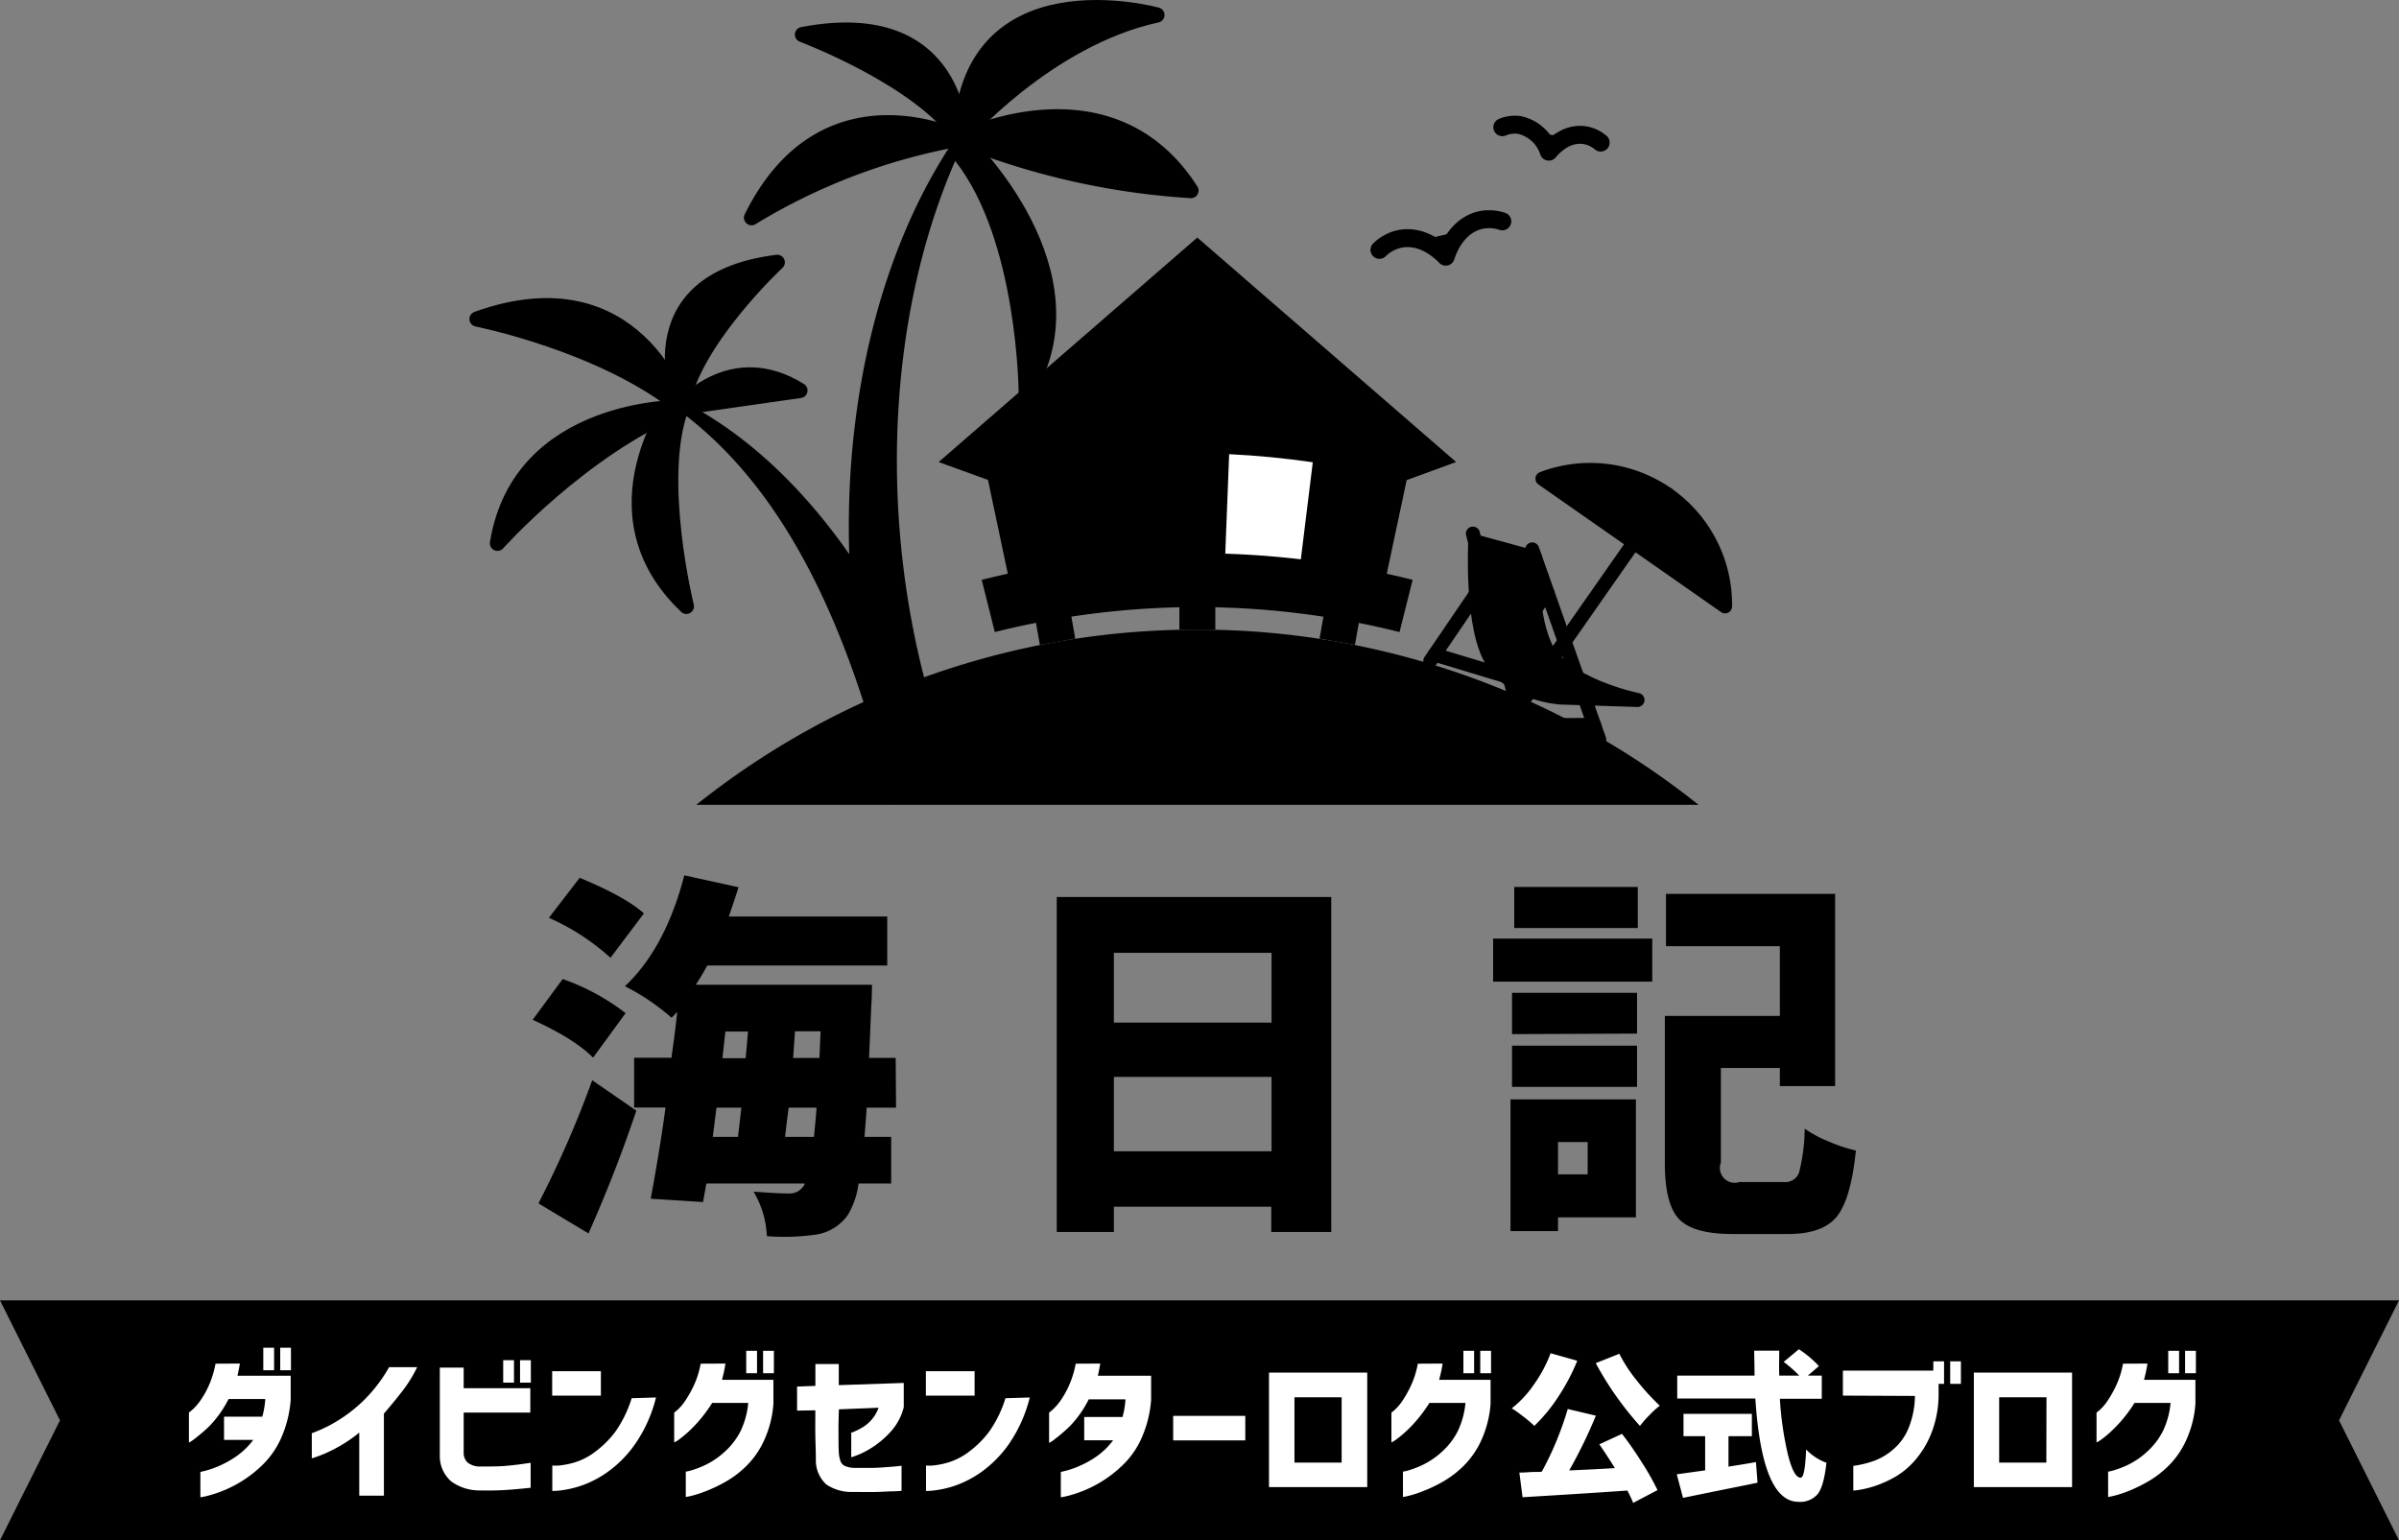
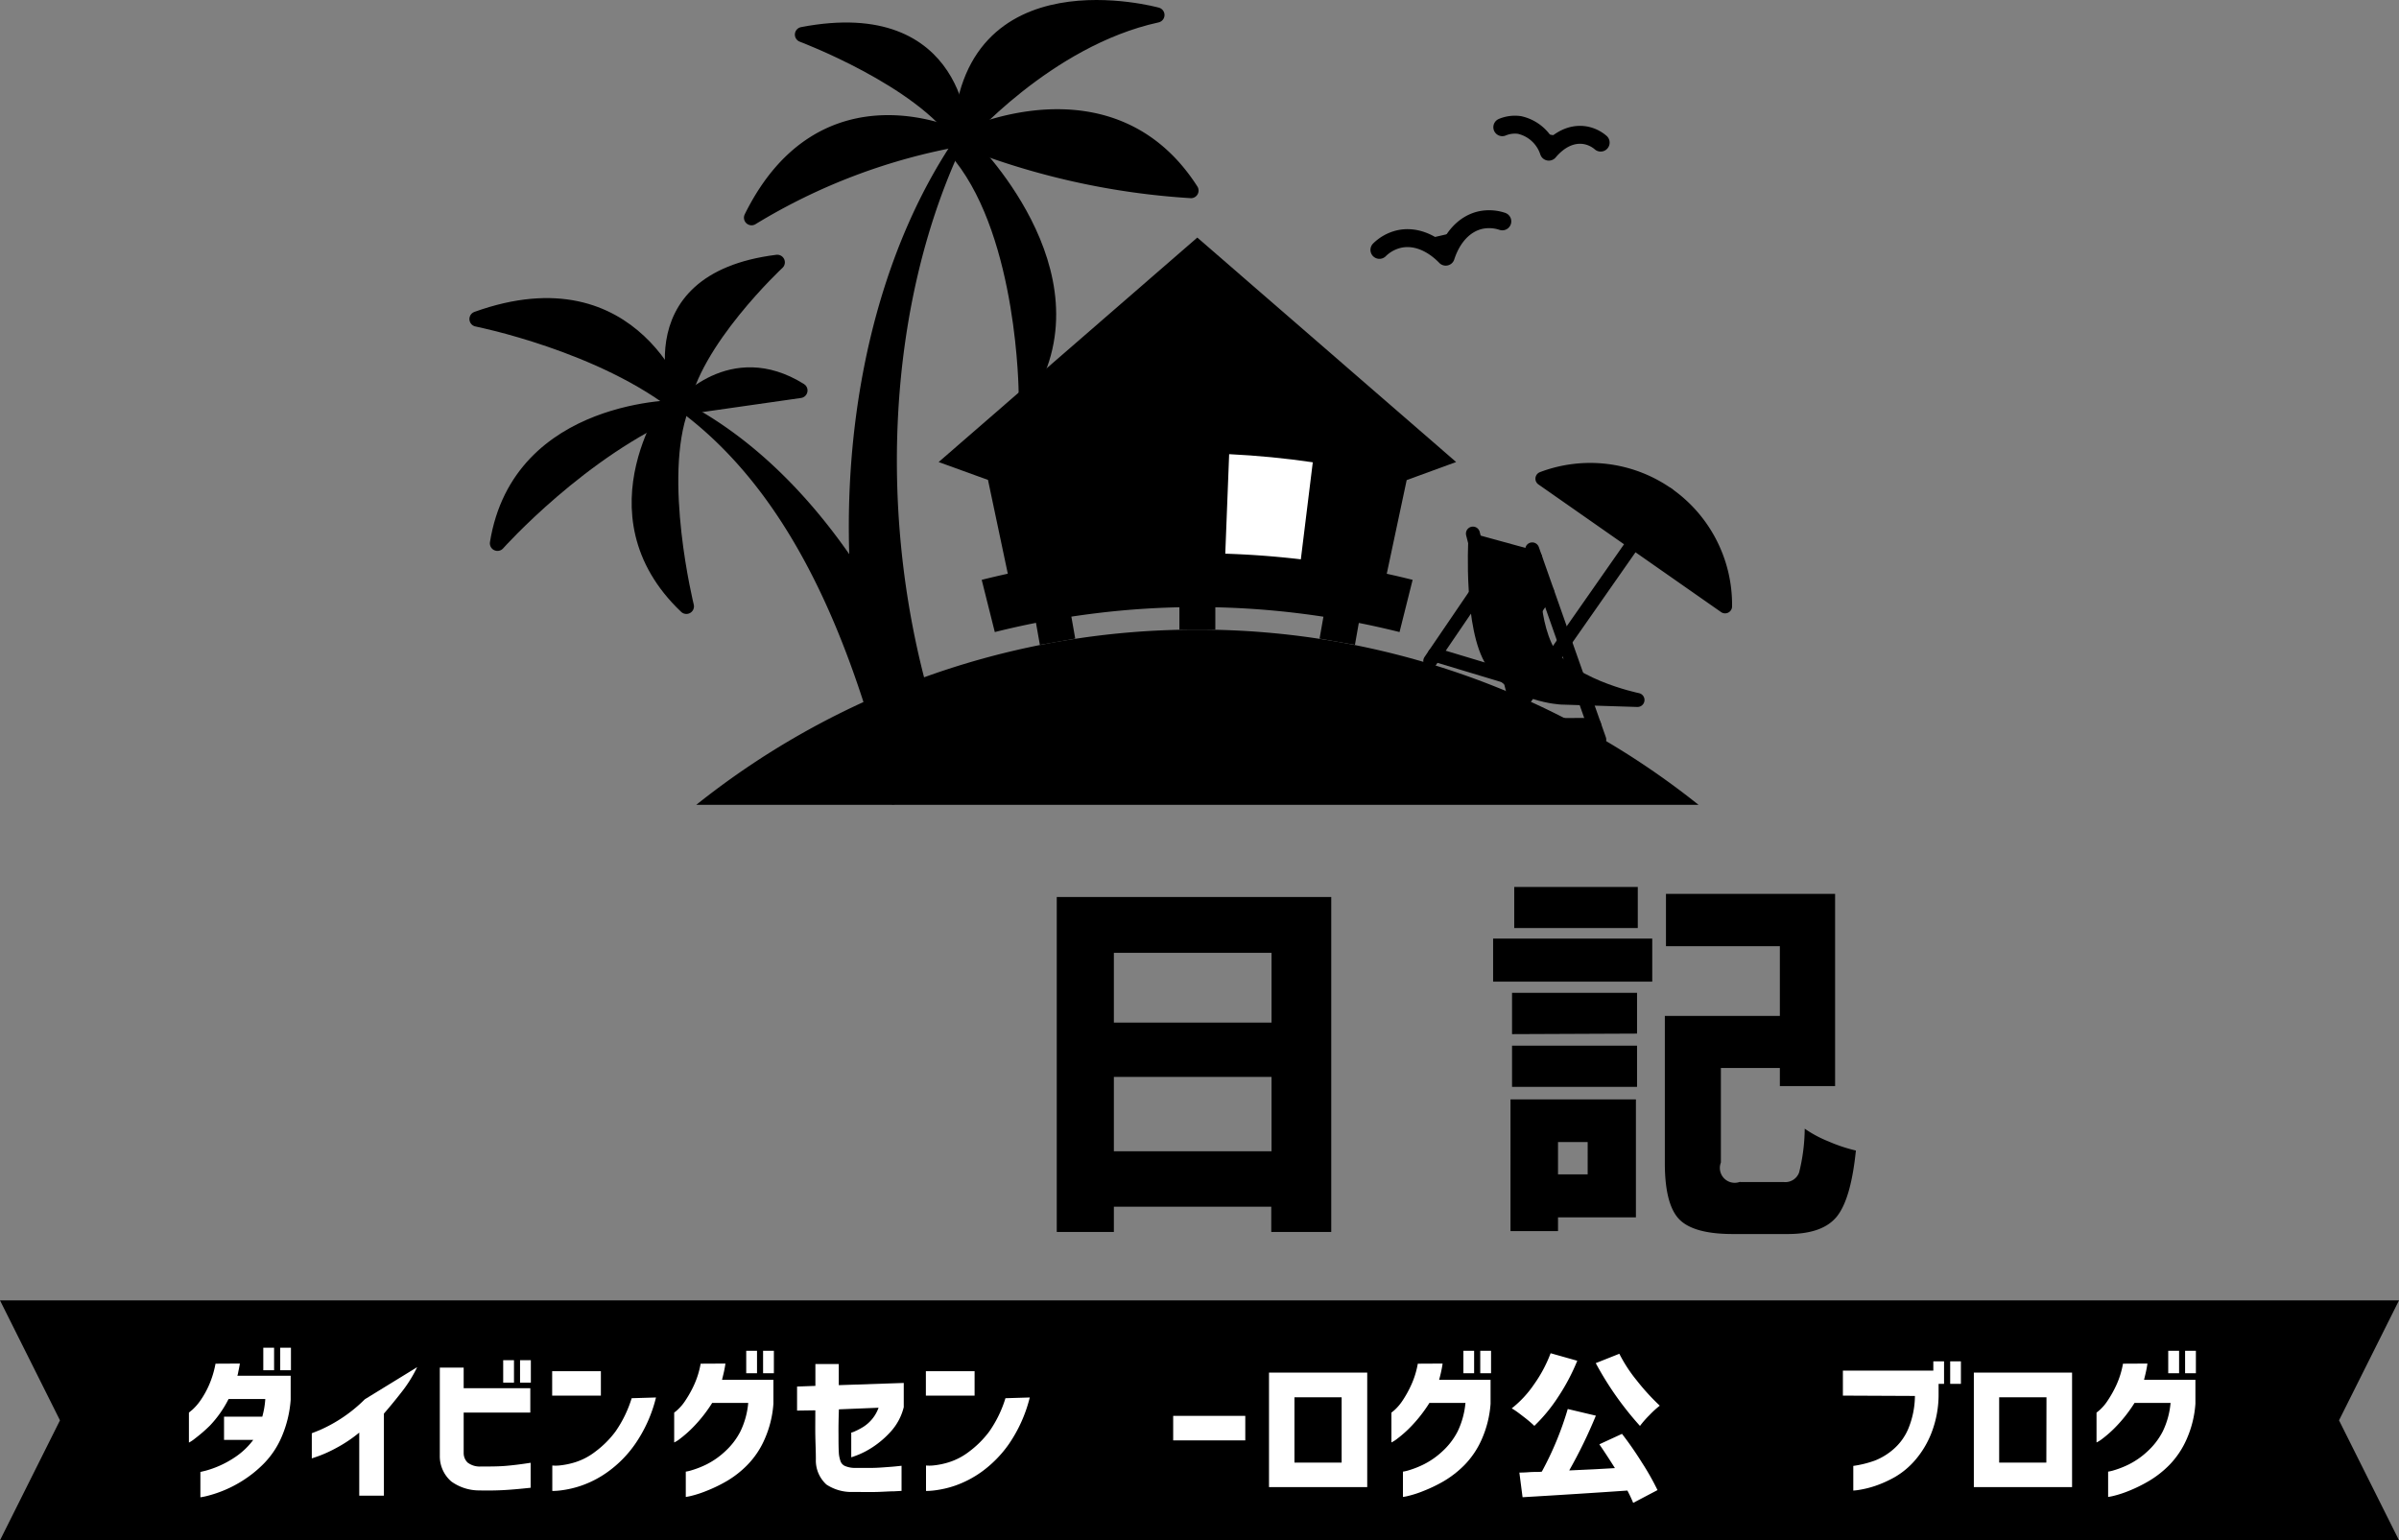
<svg xmlns="http://www.w3.org/2000/svg" viewBox="0 0 360 231.16">
  <rect x="0" y="0" width="360" height="231.16" fill="#808080" stroke="none" />
  <defs>
    <style>.cls-1,.cls-2,.cls-4,.cls-5,.cls-6,.cls-7{stroke:#000;}.cls-1,.cls-4,.cls-5{stroke-miterlimit:10;}.cls-1{stroke-width:1.9px;}.cls-2,.cls-6,.cls-7{stroke-linecap:round;stroke-linejoin:round;}.cls-2{stroke-width:2.28px;}.cls-3{fill:#fff;}.cls-4{stroke-width:8.08px;}.cls-5{stroke-width:5.39px;}.cls-6{stroke-width:2.1px;}.cls-7{stroke-width:2.69px;}</style>
  </defs>
  <title>Asset 25</title>
  <g id="Layer_2" data-name="Layer 2">
    <g id="SNS">
      <polygon points="360 195.16 0 195.16 9 213.16 0 231.16 360 231.16 351 213.16 360 195.16" />
      <path class="cls-1" d="M216.67,69l-37-32.09L142.7,69l6.38,2.31L153,89.87a128.37,128.37,0,0,1,53.33,0l3.94-18.53Z" />
      <path d="M144.06,19.73c-16.22,23-20.87,58.78-12.82,90.91l9-3.43c-8.8-28.54-7.41-61.83,4.78-86.71A3.93,3.93,0,0,1,144.06,19.73Z" />
      <path d="M99.75,58.92c21.36,9.46,36.56,33.66,44.52,60l-10.38,1.83c-5.89-24.13-15.2-48.34-34.52-60.9A3.84,3.84,0,0,0,99.75,58.92Z" />
      <path class="cls-2" d="M145.15,21.58S165.08,40.86,154,59c0,0-.1-23.25-9.73-35.5l-.09-2.66Z" />
      <path class="cls-2" d="M144.16,20.81s22.4-11.2,34.56,7.79A111.07,111.07,0,0,1,144.16,20.81Z" />
      <path class="cls-2" d="M144.16,20.81S157,5.86,173.61,2.25C173.61,2.25,145-5.67,144.16,20.81Z" />
      <path class="cls-2" d="M144.16,20.81S144.25.62,120.42,5.19C120.42,5.19,138.21,11.87,144.16,20.81Z" />
      <path class="cls-2" d="M144.16,20.81s-20.44-10.3-31.38,11.86A90.52,90.52,0,0,1,144.16,20.81Z" />
      <path class="cls-2" d="M101.28,59.63S88.16,76.89,103,91c0,0-4.75-19.21-.75-29.86Z" />
      <path class="cls-2" d="M102.26,61.14S78,60.75,74.65,81.54C74.65,81.54,87.24,67.41,102.26,61.14Z" />
      <path class="cls-2" d="M102.26,61.14S95.53,39.28,71.58,47.88C71.58,47.88,90.48,51.62,102.26,61.14Z" />
      <path class="cls-2" d="M102.26,61.14s-7.88-19,14.38-21.77C116.64,39.37,103.84,51.28,102.26,61.14Z" />
      <path class="cls-2" d="M102.26,61.14s7.45-9,17.78-2.54Z" />
      <path class="cls-3" d="M197,69.38q-6.18-.91-12.55-1.22l-.74,19c3.7.11,7.35.4,11,.82Z" />
      <path class="cls-4" d="M211,90.94a128.91,128.91,0,0,0-62.7,0" />
      <line class="cls-5" x1="179.68" y1="94.49" x2="179.68" y2="87.07" />
      <line class="cls-5" x1="201.96" y1="89.02" x2="200.67" y2="96.31" />
      <line class="cls-5" x1="157.41" y1="89.02" x2="158.7" y2="96.31" />
      <line class="cls-6" x1="250.23" y1="74.18" x2="228.24" y2="105.64" />
      <path class="cls-6" d="M250.23,74.18a20.23,20.23,0,0,0-18.77-2.34L258.87,91A20.22,20.22,0,0,0,250.23,74.18Z" />
      <line class="cls-6" x1="221.03" y1="80.08" x2="228.86" y2="110.72" />
      <line class="cls-6" x1="229.93" y1="82.45" x2="239.99" y2="111" />
      <path class="cls-6" d="M230.38,83.72l-9-2.47s-.7,13.08,2.61,18.11,10.34,5.33,10.34,5.33l11.4.36s-11.32-2.3-13.9-8.19S230.38,83.72,230.38,83.72Z" />
      <line class="cls-6" x1="228.38" y1="108.82" x2="239.22" y2="108.8" />
      <line class="cls-6" x1="221.44" y1="89.2" x2="214.63" y2="99.2" />
      <line class="cls-6" x1="232.17" y1="88.84" x2="225.35" y2="98.84" />
      <line class="cls-6" x1="215.28" y1="98.25" x2="225.74" y2="101.4" />
      <path d="M179.68,94.49a120.28,120.28,0,0,0-75.2,26.3H254.89A120.31,120.31,0,0,0,179.68,94.49Z" />
      <path class="cls-7" d="M240.2,21.4a4.86,4.86,0,0,0-2.37-1.11c-2-.31-3.9.68-5.41,2.47a6,6,0,0,0-4.39-4,4.91,4.91,0,0,0-2.59.33" />
      <path class="cls-7" d="M225.44,33.22a6.22,6.22,0,0,0-3.31-.18c-2.44.57-4.26,2.65-5.18,5.48-2.07-2.13-4.62-3.2-7.06-2.63A6.19,6.19,0,0,0,207,37.5" />
-       <path d="M93.88,152.05,89,158.73q-2.83-2.85-9.07-5.68l4.51-6.12A33.83,33.83,0,0,1,93.88,152.05Zm-5.57,33.06L80.8,180.6a155.28,155.28,0,0,0,8.07-18.48l6.62,4.57Q92.32,176.1,88.31,185.11Zm8.3-48-5,6.63a34.49,34.49,0,0,0-9.24-6l4.62-6Q93.83,134.57,96.61,137.07Zm37.85,29.12h-4.4c-.11,1.52-.22,3-.33,4.39h4v7h-4.9a12.05,12.05,0,0,1-1.61,4.73,7.13,7.13,0,0,1-4.9,2.95,33.42,33.42,0,0,1-7.24.22,14.18,14.18,0,0,0-2-6.68c2.53.19,4.31.28,5.35.28a2.48,2.48,0,0,0,2.06-1,1,1,0,0,0,.27-.5H106l-.5,2.78-7.85-.5c.92-5,1.67-9.54,2.22-13.69H95.16v-7.46h5.62c0-.3.17-1.3.39-3s.37-3,.45-3.9c-.19.23-.47.52-.84.89a33.68,33.68,0,0,0-7-4.73q6.08-5.73,8.91-16.64l8.13,1.78c-.15.56-.64,2-1.45,4.4h23.77v7.35h-27c-.45.81-1,1.78-1.73,2.89h26.44c0,1.6-.07,2.69-.11,3.29q-.17,4.17-.33,7.68h4Zm-26.94,0-.56,4.39h3.78c.19-1.56.36-3,.51-4.39Zm1.33-11.42-.44,4h3.5c0-.45.1-1.11.17-2s.13-1.53.17-2Zm9,15.81h4.29s.06-.61.17-1.72.18-2,.22-2.67h-4.18C118.17,167.56,118,169,117.81,170.58Zm5.12-11.85.17-4h-3.84l-.28,4Z" />
      <path d="M158.58,134.62h41.19v50.27h-9V181.1H167.15v3.79h-8.57ZM190.81,143H167.15v10.47h23.66Zm-23.66,29.78h23.66V161.62H167.15Z" />
      <path d="M224.06,147.32v-6.46h23.88v6.46ZM245.49,165v17.7H233.8v2.06h-7.13V165Zm-18.59-9.8V149h18.76v6.12Zm0,7.91v-6.18h18.76v6.18Zm18.87-30v6.17H227.23v-6.17Zm-7.52,38.29H233.8v4.85h4.45Zm22.88,6h6.57a2.2,2.2,0,0,0,2.28-1.44,27.86,27.86,0,0,0,.84-6.57,17.78,17.78,0,0,0,3.59,1.92,23.75,23.75,0,0,0,4.09,1.36q-.74,7.25-2.84,9.88t-7.29,2.65H260c-3.9,0-6.57-.74-8-2.2s-2.17-4.28-2.17-8.43v-22.1h17.26V142H250v-7.85h25.38V163h-8.29v-2.72h-8.85v14.19a2.23,2.23,0,0,0,2.89,2.89Z" />
      <path class="cls-3" d="M36,204.64c-.08.45-.16.87-.24,1.23a3.67,3.67,0,0,1-.14.6h8v3.59a17.18,17.18,0,0,1-1.35,5.57,13,13,0,0,1-2.66,4,17.8,17.8,0,0,1-3.23,2.6,18.24,18.24,0,0,1-5.39,2.3,8.7,8.7,0,0,1-.92.18v-3.8l.82-.2a14.85,14.85,0,0,0,2-.71,15,15,0,0,0,2.57-1.44A11,11,0,0,0,38,216.1H33.62v-3.49h5.74a12.78,12.78,0,0,0,.45-2.65H34.3a16.53,16.53,0,0,1-2.81,4,22.9,22.9,0,0,1-2.23,1.93,5.21,5.21,0,0,1-.91.61V212l.53-.44a8.19,8.19,0,0,0,1.17-1.34,13.54,13.54,0,0,0,1.29-2.29,14.6,14.6,0,0,0,1-3.27Zm3.51,1v-3.38h1.62v3.38Zm2.54,0v-3.38h1.61v3.38Z" />
-       <path class="cls-3" d="M62.6,205.18A20.21,20.21,0,0,1,60.2,209c-.94,1.21-1.81,2.25-2.59,3.15v12.32h-3.7V215a20.55,20.55,0,0,1-3.47,2.32,19.74,19.74,0,0,1-2.65,1.21c-.65.23-1,.34-1,.34v-3.77l1.2-.48A22.19,22.19,0,0,0,54.75,210a22.6,22.6,0,0,0,3.64-4.82Z" />
+       <path class="cls-3" d="M62.6,205.18A20.21,20.21,0,0,1,60.2,209c-.94,1.21-1.81,2.25-2.59,3.15v12.32h-3.7V215a20.55,20.55,0,0,1-3.47,2.32,19.74,19.74,0,0,1-2.65,1.21c-.65.23-1,.34-1,.34v-3.77l1.2-.48A22.19,22.19,0,0,0,54.75,210Z" />
      <path class="cls-3" d="M66,205.25h3.58v3.09h10V212h-10v6.07a2,2,0,0,0,.58,1.42,3,3,0,0,0,2,.6c1.37,0,2.6,0,3.68-.09s2.34-.24,3.79-.47v3.75c-1.4.15-2.69.27-3.86.34s-2.47.09-3.89.06a7.15,7.15,0,0,1-4.15-1.34A5,5,0,0,1,66,218.45Zm9.51,2.25v-3.37h1.62v3.37Zm2.53,0v-3.37h1.62v3.37Z" />
      <path class="cls-3" d="M82.86,209.45v-3.66h7.31v3.66Zm15.58.28a21,21,0,0,1-3.14,7,17.23,17.23,0,0,1-4.09,4.16,15.47,15.47,0,0,1-4,2.08,15.21,15.21,0,0,1-3.1.71,10.18,10.18,0,0,1-1.23.08v-3.82a5.8,5.8,0,0,0,1,0,11.84,11.84,0,0,0,2.4-.48,9.68,9.68,0,0,0,3.08-1.62,14.58,14.58,0,0,0,3-3,18,18,0,0,0,2.43-5Z" />
      <path class="cls-3" d="M108.86,204.64c-.06.44-.14.86-.23,1.27s-.19.79-.28,1.17h7.71v3.59a15.8,15.8,0,0,1-1.34,5.37,12.8,12.8,0,0,1-2.59,3.84,14.91,14.91,0,0,1-3.09,2.41,22.12,22.12,0,0,1-3,1.45,16.36,16.36,0,0,1-2.24.74,8.69,8.69,0,0,1-.89.18v-3.8a6,6,0,0,0,.92-.22,14.16,14.16,0,0,0,2.22-.88,11.87,11.87,0,0,0,2.74-1.92,10.62,10.62,0,0,0,2.31-3,12.23,12.23,0,0,0,1.18-4.29h-5.41a21.35,21.35,0,0,1-2.65,3.42,17.57,17.57,0,0,1-2.14,1.93,4.4,4.4,0,0,1-.91.58V212a5,5,0,0,0,.53-.44,7,7,0,0,0,1.16-1.39,16.42,16.42,0,0,0,1.28-2.29,13.22,13.22,0,0,0,1-3.22Zm3.12,1.45v-3.37h1.62v3.37Zm2.53,0v-3.37h1.62v3.37Z" />
      <path class="cls-3" d="M119.61,211.7v-3.61l2.75-.1v-3.28h3.51v3.17l9.75-.33v3.63h0a8.47,8.47,0,0,1-1.95,3.67,14,14,0,0,1-2.68,2.31,12.56,12.56,0,0,1-2.25,1.19c-.62.24-.94.35-1,.35V215a2.19,2.19,0,0,0,.54-.19,10.23,10.23,0,0,0,1.24-.65,5.68,5.68,0,0,0,1.32-1.15,5.59,5.59,0,0,0,1-1.74l-5.95.24q-.08,2.18-.06,3.81c0,1.08,0,2.05.06,2.89a4.81,4.81,0,0,0,.24,1.08,1.24,1.24,0,0,0,.62.7,3.8,3.8,0,0,0,1.65.31c.76,0,1.55,0,2.34,0s1.54-.06,2.23-.11,1.24-.09,1.66-.14l.66-.07v3.77l-1.07.06c-.69,0-1.56.07-2.61.1s-2.24,0-3.59,0a6.8,6.8,0,0,1-4-1.11,4.88,4.88,0,0,1-1.59-3.78c0-1.24-.06-2.41-.08-3.53s0-2.4,0-3.83Z" />
      <path class="cls-3" d="M138.94,209.45v-3.66h7.31v3.66Zm15.59.28a21.44,21.44,0,0,1-3.14,7,17.6,17.6,0,0,1-4.09,4.16,15.79,15.79,0,0,1-4,2.08,15.27,15.27,0,0,1-3.11.71,10,10,0,0,1-1.23.08v-3.82a5.82,5.82,0,0,0,1,0,11.71,11.71,0,0,0,2.4-.48,9.83,9.83,0,0,0,3.09-1.62,14.8,14.8,0,0,0,3-3,17.73,17.73,0,0,0,2.43-5Z" />
-       <path class="cls-3" d="M165.11,204.64c-.08.45-.16.87-.23,1.23s-.13.57-.14.6h8v3.59a17.18,17.18,0,0,1-1.35,5.57,12.81,12.81,0,0,1-2.66,4,18.27,18.27,0,0,1-8.62,4.9,8.7,8.7,0,0,1-.92.18v-3.8l.82-.2a14.4,14.4,0,0,0,2-.71,15,15,0,0,0,2.57-1.44,11,11,0,0,0,2.46-2.41h-4.34v-3.49h5.75a12.75,12.75,0,0,0,.44-2.65h-5.51a16.26,16.26,0,0,1-2.81,4,22.9,22.9,0,0,1-2.23,1.93,4.8,4.8,0,0,1-.91.61V212a6.59,6.59,0,0,0,.53-.44,8.19,8.19,0,0,0,1.17-1.34,13.54,13.54,0,0,0,1.29-2.29,14.1,14.1,0,0,0,1-3.27Z" />
      <path class="cls-3" d="M176.05,216.17v-3.68h10.82v3.68Z" />
      <path class="cls-3" d="M205.17,223.18H190.43V206h14.74Zm-3.84-13.48h-7.08v9.8h7.08Z" />
      <path class="cls-3" d="M216.48,204.64c-.06.44-.14.86-.23,1.27s-.19.79-.29,1.17h7.72v3.59a16,16,0,0,1-1.34,5.37,13,13,0,0,1-2.59,3.84,15.45,15.45,0,0,1-3.09,2.41,22.19,22.19,0,0,1-3,1.45,15.93,15.93,0,0,1-2.24.74,7.62,7.62,0,0,1-.89.18v-3.8a5.67,5.67,0,0,0,.93-.22,14.11,14.11,0,0,0,2.21-.88,11.9,11.9,0,0,0,2.75-1.92,10.62,10.62,0,0,0,2.31-3,12.45,12.45,0,0,0,1.18-4.29h-5.41a21.35,21.35,0,0,1-2.65,3.42,17.53,17.53,0,0,1-2.15,1.93,4.89,4.89,0,0,1-.9.58V212a6.59,6.59,0,0,0,.53-.44,7.35,7.35,0,0,0,1.16-1.39,16.44,16.44,0,0,0,1.27-2.29,13.2,13.2,0,0,0,1-3.22Zm3.12,1.45v-3.37h1.61v3.37Zm2.53,0v-3.37h1.62v3.37Z" />
      <path class="cls-3" d="M232.69,203.09l4,1.13a30.8,30.8,0,0,1-2.87,5.43,24.7,24.7,0,0,1-3.57,4.34,19.24,19.24,0,0,0-1.62-1.37c-.7-.54-1.3-1-1.78-1.25a16.16,16.16,0,0,0,3.36-3.62A20.43,20.43,0,0,0,232.69,203.09ZM240,216.76l3.4-1.57q1.55,2,3,4.32a38.62,38.62,0,0,1,2.33,4.12l-3.65,1.92a19.53,19.53,0,0,0-.87-1.85q-7.38.51-15.73,1L228,221c.2,0,.69,0,1.48-.06s1.42,0,1.89-.08a47.68,47.68,0,0,0,3.89-9.4l4.22,1a72.65,72.65,0,0,1-4,8.22l3.86-.18,3-.17C241.4,218.84,240.62,217.65,240,216.76Zm-.52-12.19,3.52-1.4a22.21,22.21,0,0,0,2.61,4,33.94,33.94,0,0,0,3.46,3.79,14.67,14.67,0,0,0-1.57,1.44A14.31,14.31,0,0,0,246.1,214,47.92,47.92,0,0,1,239.46,204.57Z" />
-       <path class="cls-3" d="M259.38,215.54v4.57c1.21-.19,2.59-.41,4.12-.68l.24,3.09c-1.32.29-5,1-11.18,2.28l-.94-3.54,4.26-.59v-5.13h-3.25v-3.35h10.26v3.35Zm14-5.62h-6.29a49.56,49.56,0,0,0,1.22,8.42c.58,2.29,1.21,3.43,1.9,3.43.44,0,.71-1.41.82-4.24a8,8,0,0,0,3.05,2c-.25,2.31-.68,3.87-1.29,4.67a3.45,3.45,0,0,1-2.91,1.19q-5.46,0-6.47-15.51H251.69v-3.43h11.6c0-1.65-.05-2.9-.05-3.75H267c0,1.11-.05,2.36,0,3.75H270a18.76,18.76,0,0,0-2.34-2.06l2.29-1.9a16.18,16.18,0,0,1,3,2.53l-1.66,1.43h2.09Z" />
      <path class="cls-3" d="M276.55,209.45V205.7h13.57v-1.39h1.61v3.38h-.82v1.45a15.89,15.89,0,0,1-1.08,5.93,14,14,0,0,1-2.46,4.09,11.92,11.92,0,0,1-3,2.5,17.31,17.31,0,0,1-3,1.35,15,15,0,0,1-2.33.58,7.75,7.75,0,0,1-.93.11V220a16,16,0,0,0,3.26-.81,9.57,9.57,0,0,0,2.75-1.68,8.33,8.33,0,0,0,2.24-3.08,13.2,13.2,0,0,0,1-4.93Zm16.1-1.76v-3.38h1.61v3.38Z" />
      <path class="cls-3" d="M310.94,223.18H296.2V206h14.74ZM307.1,209.7H300v9.8h7.08Z" />
      <path class="cls-3" d="M322.25,204.64c-.06.44-.14.86-.23,1.27s-.19.79-.28,1.17h7.71v3.59a15.8,15.8,0,0,1-1.34,5.37,13,13,0,0,1-2.59,3.84,15.17,15.17,0,0,1-3.09,2.41,22.12,22.12,0,0,1-2.95,1.45,16.36,16.36,0,0,1-2.24.74,8.69,8.69,0,0,1-.89.18v-3.8a6,6,0,0,0,.92-.22,14.16,14.16,0,0,0,2.22-.88,11.87,11.87,0,0,0,2.74-1.92,10.62,10.62,0,0,0,2.31-3,12.23,12.23,0,0,0,1.18-4.29h-5.41a21.35,21.35,0,0,1-2.65,3.42,17.57,17.57,0,0,1-2.14,1.93,4.73,4.73,0,0,1-.91.58V212a6.59,6.59,0,0,0,.53-.44,7,7,0,0,0,1.16-1.39,16.42,16.42,0,0,0,1.28-2.29,13.22,13.22,0,0,0,1-3.22Zm3.12,1.45v-3.37H327v3.37Zm2.53,0v-3.37h1.62v3.37Z" />
    </g>
  </g>
</svg>